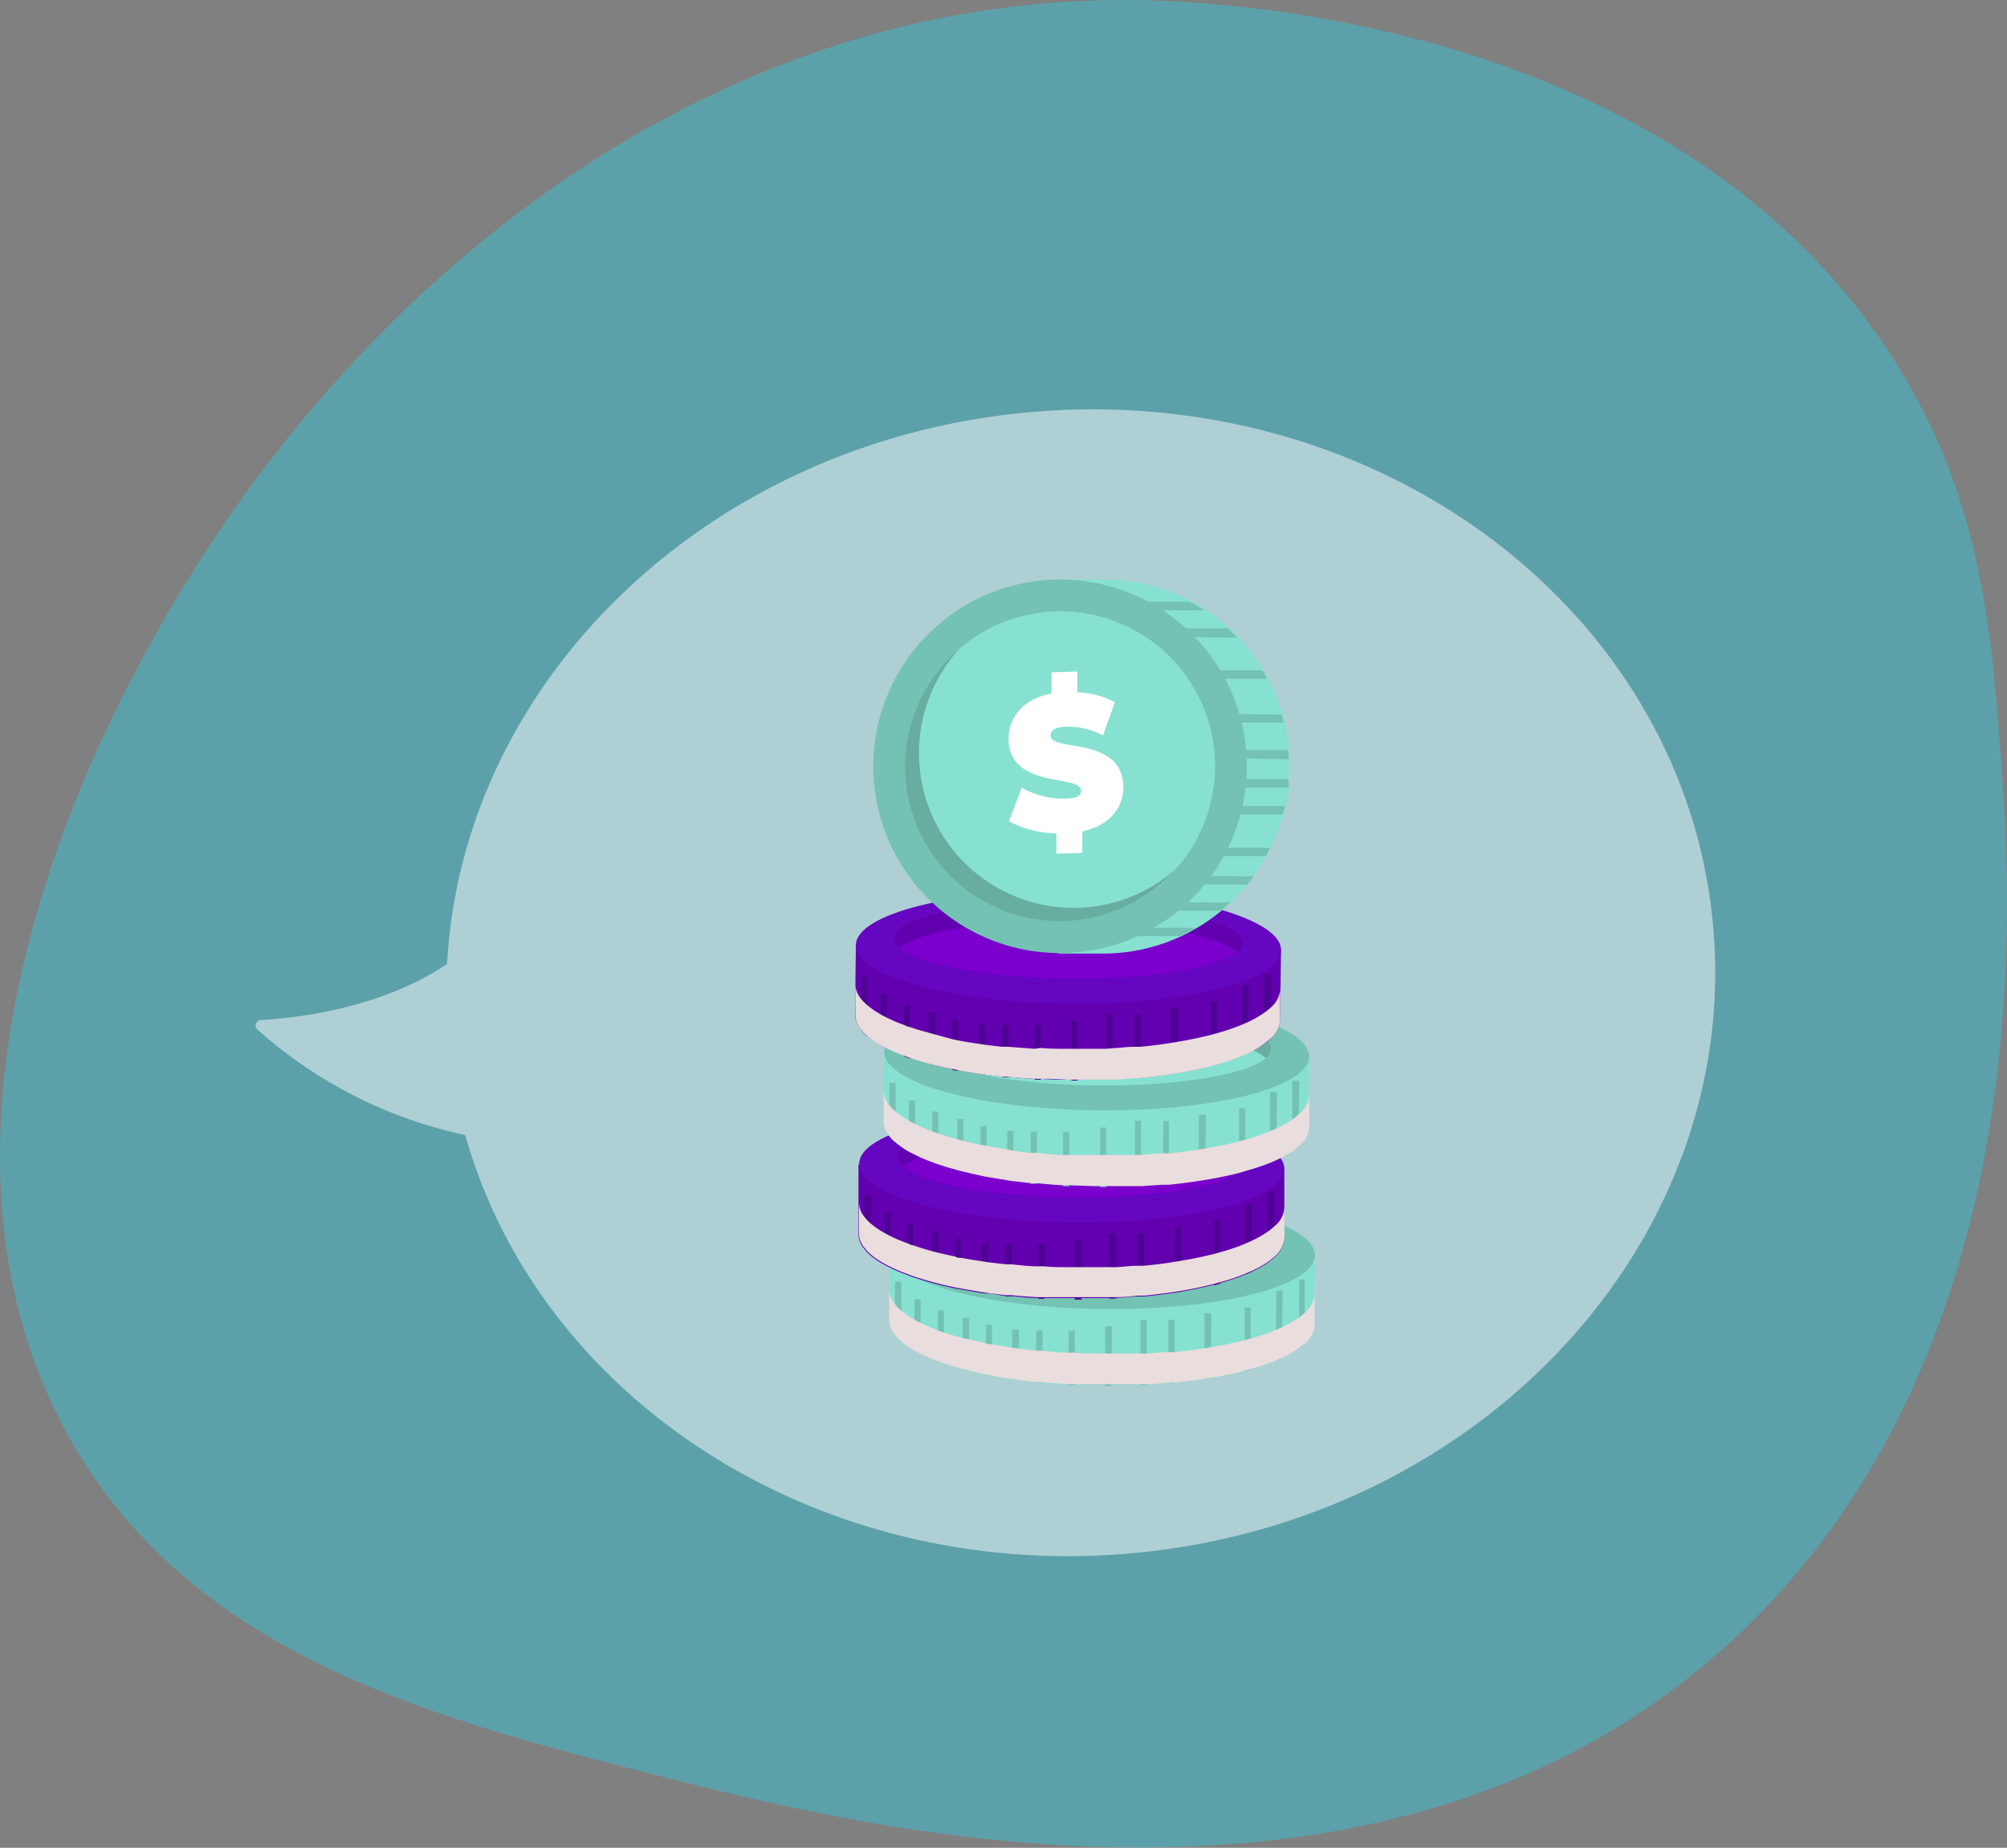
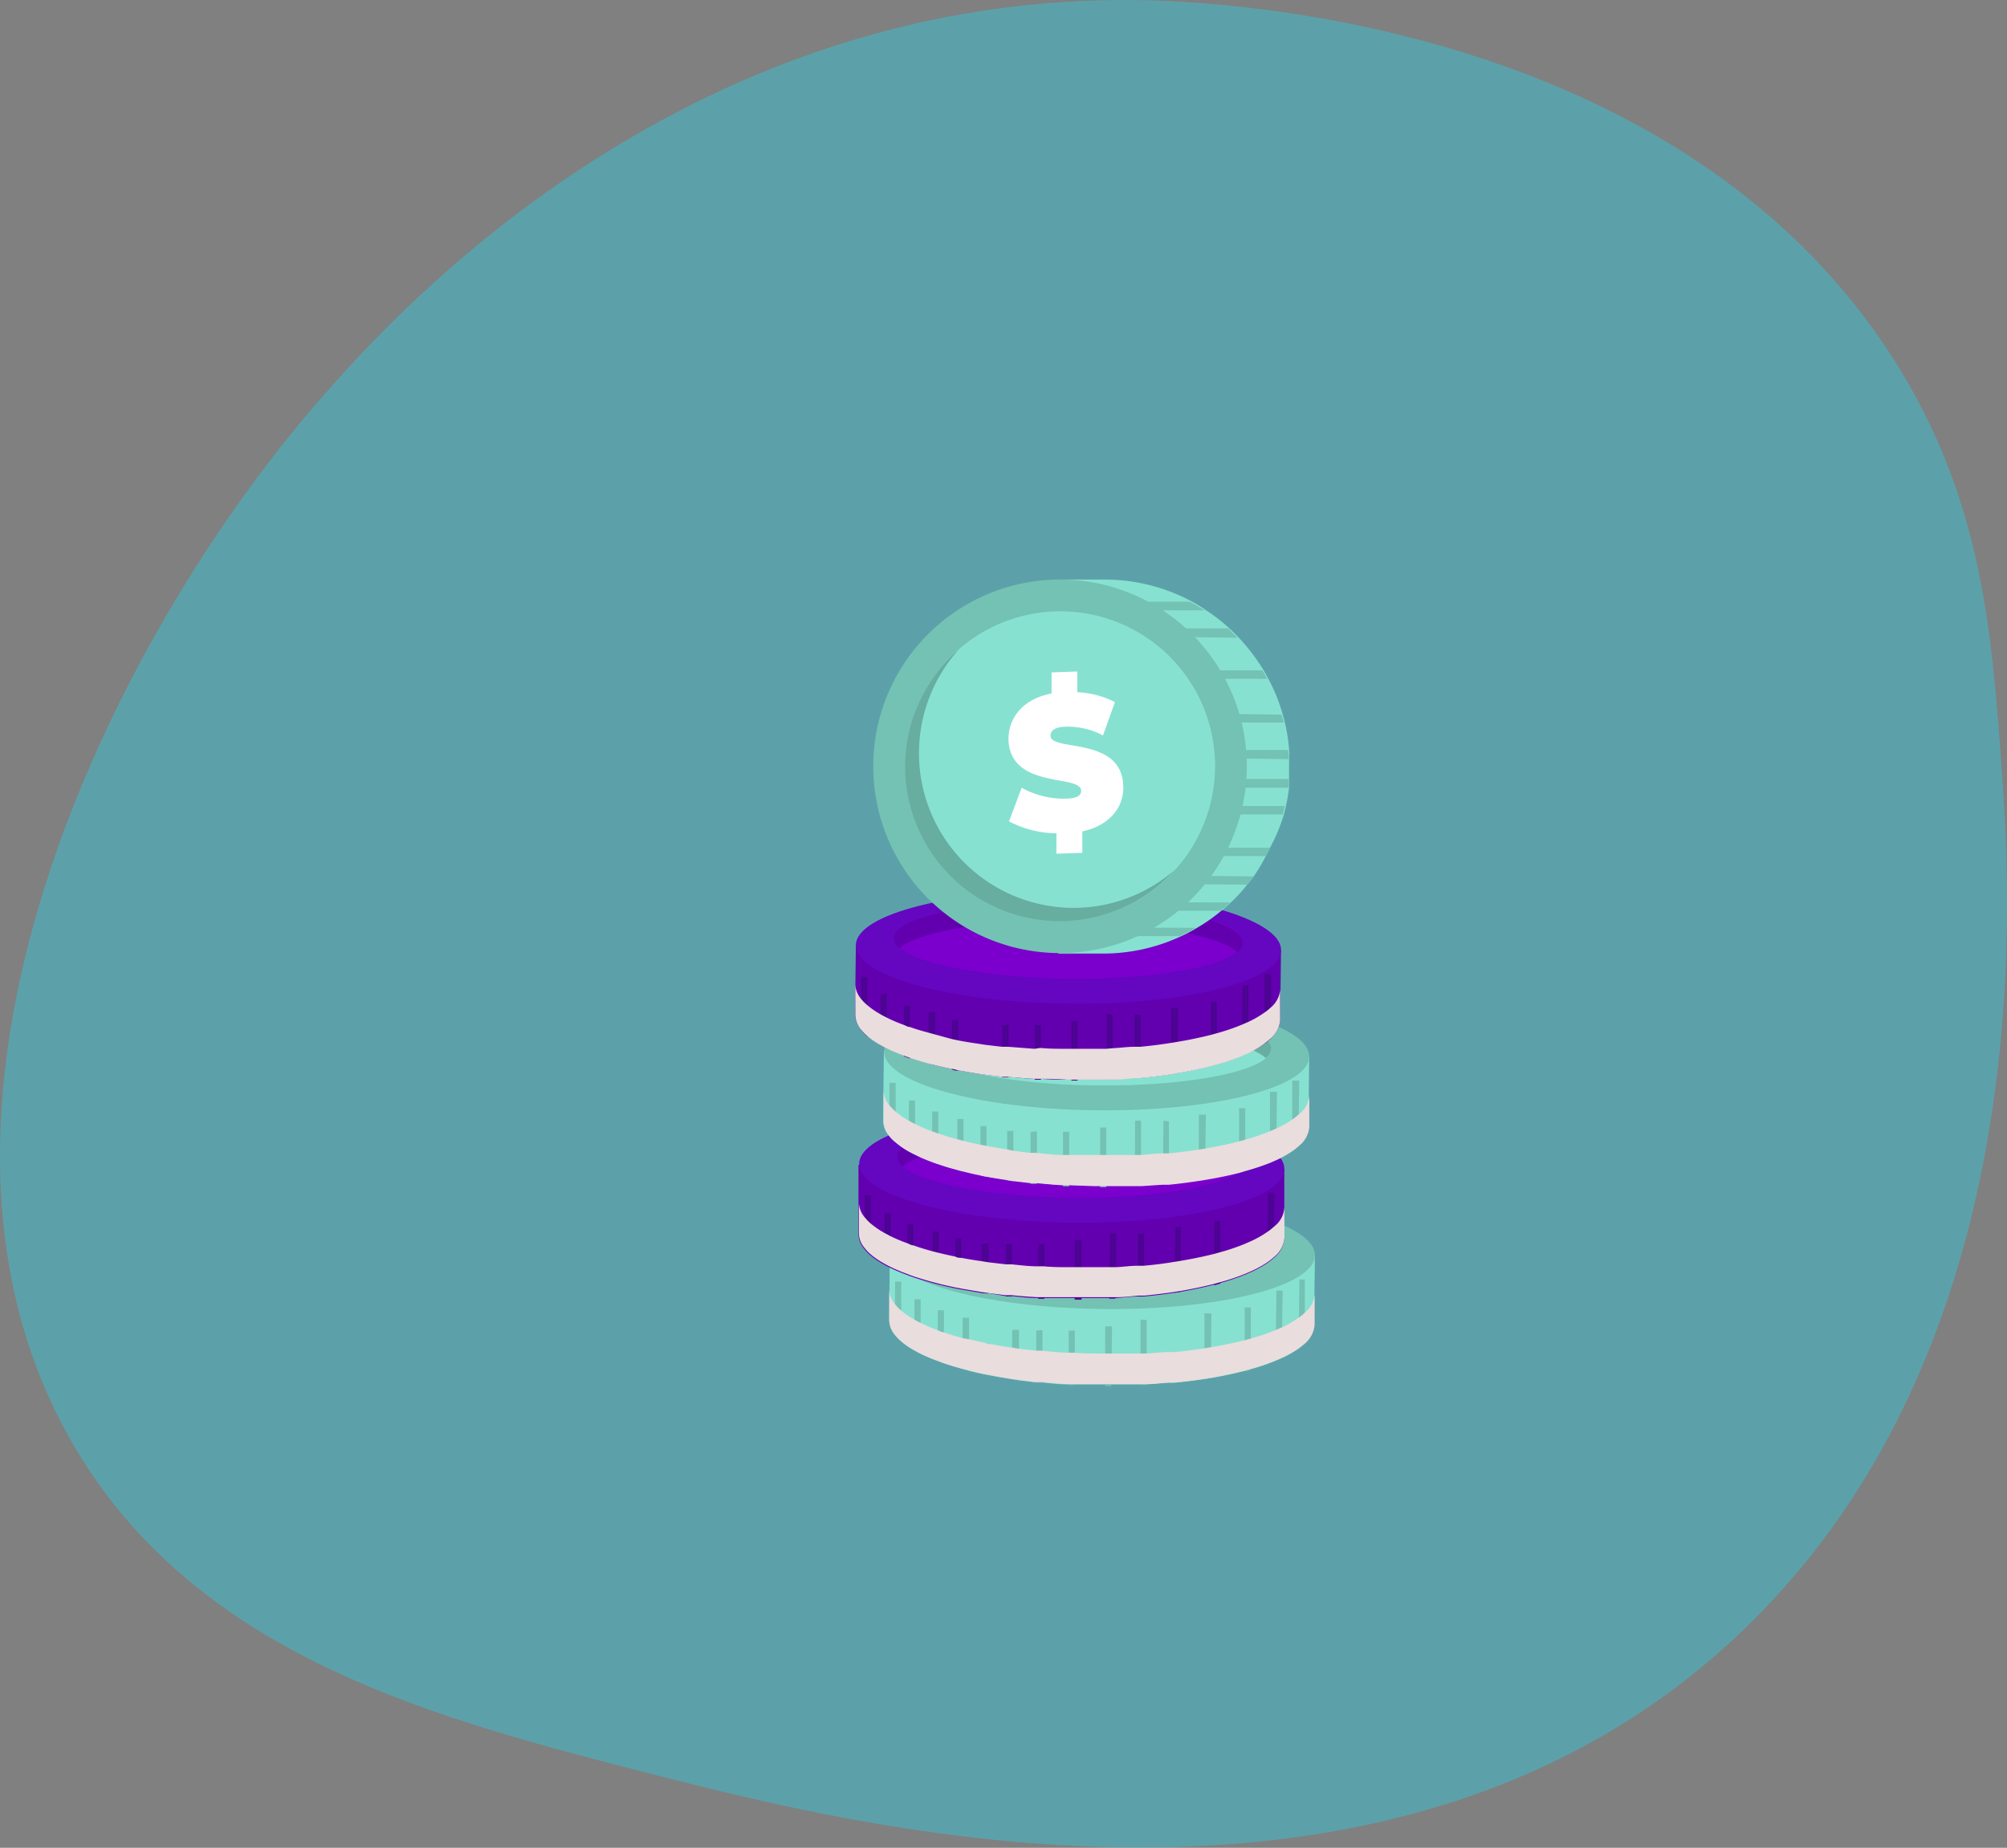
<svg xmlns="http://www.w3.org/2000/svg" viewBox="0 0 139.69 128.61">
  <rect x="0" y="0" width="139.69" height="128.61" fill="#808080" stroke="none" />
  <defs>
    <style>.cls-1{isolation:isolate;}.cls-2{fill:#39c2d4;}.cls-2,.cls-3{opacity:0.5;}.cls-12,.cls-3{fill:#fff;}.cls-4{fill:#87e1d1;}.cls-5{fill:#74c2b3;}.cls-6{fill:#67ada0;}.cls-7{fill:#eadddd;mix-blend-mode:multiply;}.cls-8{fill:#6200af;}.cls-9{fill:#6506c1;}.cls-10{fill:#7b00cd;}.cls-11{fill:#4d0393;}</style>
  </defs>
  <title>Inv_Que nos preguntan</title>
  <g class="cls-1">
    <g id="Layer_2" data-name="Layer 2">
      <path class="cls-2" d="M139.36,54.06c.69,9.9,2.23,40.67-18.73,60.06-24.27,22.46-60.92,13-75.11,9.4-15-3.85-31.43-8.07-40.13-22.48C-8.67,77.74,7.45,44.3,23.11,26.85c4.21-4.68,24-27,55.47-26.85,4.21,0,38.42.68,53.71,25.79C138,35.22,138.65,44.07,139.36,54.06Z" />
-       <path class="cls-3" d="M18.12,71c2.29-.12,8.32-.74,13-3.91C32.18,47.39,49.25,30.74,71.58,28.7c24.32-2.22,45.65,13.76,47.65,35.69s-16.1,41.5-40.42,43.72C57,110.09,37.58,97.44,32.38,79A31.56,31.56,0,0,1,17.9,71.64.38.38,0,0,1,18.12,71Z" />
      <path class="cls-4" d="M91.52,87.37l-.06,4.85a1.91,1.91,0,0,1-.69,1.32l-.44.35a7.21,7.21,0,0,1-1.12.63l-.43.19a14.61,14.61,0,0,1-1.77.6l-.43.12c-.71.18-1.49.35-2.32.49l-.43.07c-.68.1-1.39.19-2.13.26l-.43,0c-.49,0-1,.08-1.51.11l-.43,0c-.65,0-1.31,0-2,0h-.74l-1.85,0-.43,0c-.62,0-1.22-.08-1.81-.14l-.44,0-1.2-.15L70.45,96c-.49-.08-1-.16-1.44-.25l-.43-.08q-.61-.12-1.17-.27L67,95.28c-.47-.13-.91-.26-1.32-.4l-.43-.16a11.4,11.4,0,0,1-1.2-.51c-.15-.07-.29-.15-.43-.23a5.17,5.17,0,0,1-.91-.63,3,3,0,0,1-.43-.45,1.66,1.66,0,0,1-.39-1L61.93,87Z" />
      <path class="cls-5" d="M91.52,87.37c0,2.16-6.67,3.84-14.85,3.74S61.9,89.19,61.93,87s6.67-3.84,14.84-3.74S91.54,85.21,91.52,87.37Z" />
      <path class="cls-4" d="M88.87,86.82c0,1.49-5.47,2.63-12.17,2.55S64.57,88,64.58,86.54,70.05,83.91,76.76,84,88.89,85.34,88.87,86.82Z" />
      <path class="cls-6" d="M65,87.2c1.34-1.15,6.12-2,11.79-1.89s10.43,1,11.75,2.17a.89.89,0,0,0,.38-.66c0-1.48-5.4-2.75-12.11-2.83S64.6,85.05,64.58,86.54A.9.9,0,0,0,65,87.2Z" />
      <path class="cls-5" d="M62.73,89.21l0,4.14a3,3,0,0,1-.43-.45l0-3.7Z" />
      <path class="cls-5" d="M64.08,90.44l0,3.77c-.15-.07-.29-.15-.43-.23l0-3.55Z" />
      <path class="cls-5" d="M65.7,91.2l0,3.68-.43-.16,0-3.52Z" />
      <path class="cls-5" d="M67.45,91.72l0,3.67L67,95.28l0-3.56Z" />
-       <path class="cls-5" d="M69.05,92.22l0,3.52-.43-.08,0-3.45Z" />
      <path class="cls-5" d="M70.92,92.56l0,3.49L70.45,96l0-3.44Z" />
      <path class="cls-5" d="M72.56,92.58l0,3.66-.44,0,0-3.63Z" />
      <path class="cls-5" d="M74.81,92.6l0,3.81-.43,0,0-3.78Z" />
      <path class="cls-5" d="M77.4,92.32l-.05,4.15h-.43l0-4.15Z" />
      <path class="cls-5" d="M79.81,91.87l0,4.53-.43,0,0-4.56Z" />
-       <path class="cls-5" d="M81.75,91.89l0,4.36-.43,0,0-4.41Z" />
      <path class="cls-5" d="M84.32,91.42l-.06,4.5-.43.07,0-4.58Z" />
      <path class="cls-5" d="M87.06,91l0,4.34-.43.12,0-4.46Z" />
      <path class="cls-5" d="M89.27,89.83l-.06,4.69-.43.19.06-4.88Z" />
      <path class="cls-5" d="M90.82,89.06l0,4.48-.44.35.06-4.84Z" />
      <path class="cls-7" d="M90.79,91.39a3.22,3.22,0,0,1-.44.35,7.08,7.08,0,0,1-1.11.64l-.44.19a14.43,14.43,0,0,1-1.76.6l-.43.12c-.72.18-1.49.34-2.32.48l-.43.07q-1,.16-2.13.27l-.43,0c-.5,0-1,.08-1.52.1-.14,0-.28,0-.43,0-.64,0-1.3,0-2,0h-.74c-.63,0-1.25,0-1.85-.06l-.43,0c-.62,0-1.23-.08-1.82-.14l-.43,0-1.2-.14-.43-.07c-.5-.07-1-.15-1.45-.24-.14,0-.29,0-.43-.09l-1.17-.26L67,93.14c-.46-.13-.9-.26-1.32-.41-.15,0-.29-.1-.43-.15a11.19,11.19,0,0,1-1.19-.51c-.16-.08-.3-.15-.43-.23a5.88,5.88,0,0,1-.92-.63,3.57,3.57,0,0,1-.43-.45,1.66,1.66,0,0,1-.39-1l0,2.14a1.66,1.66,0,0,0,.39,1,3,3,0,0,0,.43.45,5.17,5.17,0,0,0,.91.63c.14.08.28.16.43.23a11.4,11.4,0,0,0,1.2.51l.43.16c.41.14.85.27,1.32.4l.43.11q.56.15,1.17.27l.43.08c.46.09.95.17,1.44.25l.43.06,1.2.15.44,0c.59.06,1.19.11,1.81.14l.43,0,1.85,0h.74c.67,0,1.33,0,2,0l.43,0c.51,0,1-.06,1.51-.11l.43,0c.74-.07,1.45-.16,2.13-.26l.43-.07c.83-.14,1.61-.31,2.32-.49l.43-.12a14.61,14.61,0,0,0,1.77-.6l.43-.19a7.21,7.21,0,0,0,1.12-.63l.44-.35a1.91,1.91,0,0,0,.69-1.32l0-2.14A1.8,1.8,0,0,1,90.79,91.39Z" />
      <path class="cls-8" d="M89.39,81.36l0,4.85a1.89,1.89,0,0,1-.7,1.32c-.12.11-.27.23-.43.35a7.71,7.71,0,0,1-1.12.63l-.43.19a15.23,15.23,0,0,1-1.77.6l-.43.12c-.71.18-1.49.35-2.32.49l-.43.07c-.68.1-1.39.19-2.13.26l-.43,0c-.5,0-1,.08-1.52.11l-.43,0c-.64,0-1.3,0-2,0h-.74l-1.85,0-.43,0c-.62,0-1.22-.08-1.82-.14l-.43,0L68.76,90,68.33,90l-1.45-.25-.43-.08c-.4-.09-.79-.17-1.17-.27l-.42-.11c-.47-.13-.91-.26-1.33-.4-.14-.05-.29-.1-.42-.16a11.4,11.4,0,0,1-1.2-.51c-.15-.07-.29-.15-.43-.23a5.68,5.68,0,0,1-.92-.63,2.88,2.88,0,0,1-.42-.45,1.6,1.6,0,0,1-.39-1l0-4.84Z" />
      <path class="cls-9" d="M89.39,81.36c0,2.16-6.67,3.84-14.84,3.74S59.78,83.18,59.8,81s6.67-3.84,14.84-3.74S89.42,79.2,89.39,81.36Z" />
      <path class="cls-10" d="M86.75,80.81c0,1.49-5.47,2.63-12.18,2.55S62.44,82,62.46,80.53,67.93,77.9,74.64,78,86.77,79.33,86.75,80.81Z" />
      <path class="cls-8" d="M62.82,81.19c1.35-1.15,6.12-2,11.8-1.89s10.43,1,11.75,2.17a.92.92,0,0,0,.38-.66c0-1.48-5.41-2.75-12.11-2.83S62.48,79,62.46,80.53A.89.89,0,0,0,62.82,81.19Z" />
      <path class="cls-11" d="M60.61,83.2l0,4.14a2.88,2.88,0,0,1-.42-.45l0-3.7Z" />
      <path class="cls-11" d="M62,84.43l0,3.77c-.15-.07-.29-.15-.43-.23l0-3.55Z" />
      <path class="cls-11" d="M63.58,85.19l0,3.68c-.14-.05-.29-.1-.42-.16l0-3.52Z" />
      <path class="cls-11" d="M65.33,85.71l0,3.67-.42-.11,0-3.56Z" />
      <path class="cls-11" d="M66.92,86.21l0,3.52-.43-.08,0-3.45Z" />
      <path class="cls-11" d="M68.8,86.55l0,3.49L68.33,90l0-3.44Z" />
      <path class="cls-11" d="M70.44,86.57l0,3.66-.43,0,0-3.63Z" />
      <path class="cls-11" d="M72.69,86.59l0,3.81-.43,0,0-3.78Z" />
      <path class="cls-11" d="M75.28,86.31l0,4.15H74.8l0-4.15Z" />
      <path class="cls-11" d="M77.69,85.86l-.06,4.53-.43,0,.06-4.56Z" />
      <path class="cls-11" d="M79.63,85.88l0,4.36-.43,0,0-4.41Z" />
      <path class="cls-11" d="M82.19,85.41l0,4.5-.43.07.05-4.58Z" />
      <path class="cls-11" d="M84.94,85l0,4.34-.43.12L84.51,85Z" />
-       <path class="cls-11" d="M87.14,83.82l0,4.69-.43.19,0-4.88Z" />
      <path class="cls-11" d="M88.7,83.05l-.06,4.48c-.12.11-.27.23-.43.35L88.26,83Z" />
      <path class="cls-7" d="M88.67,85.38a4,4,0,0,1-.44.35,7.21,7.21,0,0,1-1.12.64l-.43.19a14.43,14.43,0,0,1-1.76.6l-.43.12c-.72.18-1.49.34-2.32.48l-.44.07q-1,.17-2.13.27l-.43,0c-.49,0-1,.08-1.51.1-.14,0-.29,0-.43,0-.65,0-1.3,0-2,0h-.73c-.63,0-1.25,0-1.85-.06l-.43,0c-.62,0-1.23-.08-1.82-.14L70,88l-1.2-.14-.43-.07c-.5-.07-1-.15-1.45-.24-.15,0-.29,0-.43-.09-.41-.08-.79-.17-1.17-.26l-.43-.11c-.47-.13-.91-.26-1.32-.41-.15,0-.29-.1-.43-.15a11.4,11.4,0,0,1-1.2-.51l-.43-.23a6.26,6.26,0,0,1-.91-.63,3.57,3.57,0,0,1-.43-.45,1.66,1.66,0,0,1-.39-1l0,2.14a1.6,1.6,0,0,0,.39,1,2.88,2.88,0,0,0,.42.45,5.68,5.68,0,0,0,.92.63c.14.08.28.16.43.23a11.4,11.4,0,0,0,1.2.51c.13.06.28.11.42.16.42.14.86.27,1.33.4l.42.11c.38.1.77.18,1.17.27l.43.08,1.45.25.43.06,1.2.15.43,0c.6.06,1.2.11,1.82.14l.43,0,1.85,0h.74c.67,0,1.33,0,2,0l.43,0c.52,0,1-.06,1.52-.11l.43,0c.74-.07,1.45-.16,2.13-.26l.43-.07c.83-.14,1.61-.31,2.32-.49l.43-.12a15.23,15.23,0,0,0,1.77-.6l.43-.19a7.71,7.71,0,0,0,1.12-.63c.16-.12.31-.24.43-.35a1.89,1.89,0,0,0,.7-1.32l0-2.14A1.84,1.84,0,0,1,88.67,85.38Z" />
      <path class="cls-4" d="M91.12,73.54l-.05,4.84a1.85,1.85,0,0,1-.7,1.32,4.06,4.06,0,0,1-.43.35,8.12,8.12,0,0,1-1.12.64l-.43.19a17.45,17.45,0,0,1-1.77.59l-.43.13c-.71.18-1.49.34-2.32.48l-.43.07c-.68.1-1.39.2-2.13.27l-.43,0-1.51.1-.43,0c-.65,0-1.31,0-2,0h-.74c-.62,0-1.24,0-1.85-.06l-.43,0c-.62,0-1.22-.09-1.81-.15l-.44,0-1.2-.14-.43-.07c-.5-.07-1-.15-1.45-.24l-.42-.09q-.61-.12-1.17-.27l-.43-.11a13.75,13.75,0,0,1-1.32-.4l-.43-.15a9.61,9.61,0,0,1-1.2-.52l-.43-.22a5.77,5.77,0,0,1-.91-.64,2.53,2.53,0,0,1-.43-.44,1.62,1.62,0,0,1-.39-1l.06-4.85Z" />
      <path class="cls-5" d="M91.12,73.54c0,2.16-6.66,3.83-14.84,3.74s-14.77-1.93-14.74-4.09,6.66-3.83,14.84-3.74S91.15,71.38,91.12,73.54Z" />
      <path class="cls-4" d="M88.48,73c0,1.48-5.47,2.62-12.18,2.55S64.17,74.19,64.19,72.7s5.47-2.62,12.18-2.55S88.5,71.5,88.48,73Z" />
      <path class="cls-6" d="M64.56,73.37c1.34-1.15,6.12-2,11.79-1.89s10.43,1,11.75,2.16a.88.88,0,0,0,.38-.65c0-1.49-5.41-2.76-12.11-2.84S64.21,71.22,64.19,72.7A.94.94,0,0,0,64.56,73.37Z" />
      <path class="cls-5" d="M62.34,75.37l0,4.14a2.53,2.53,0,0,1-.43-.44l0-3.7Z" />
      <path class="cls-5" d="M63.69,76.6l0,3.77-.43-.22,0-3.55Z" />
      <path class="cls-5" d="M65.31,77.37l0,3.67-.43-.15,0-3.53Z" />
      <path class="cls-5" d="M67.06,77.89l0,3.66-.43-.11,0-3.56Z" />
      <path class="cls-5" d="M68.66,78.38l0,3.53-.42-.09,0-3.44Z" />
      <path class="cls-5" d="M70.53,78.72l0,3.5-.43-.07,0-3.43Z" />
      <path class="cls-5" d="M72.17,78.74l0,3.66-.44,0,0-3.62Z" />
      <path class="cls-5" d="M74.42,78.77l0,3.8-.43,0,0-3.79Z" />
      <path class="cls-5" d="M77,78.48,77,82.63h-.43l0-4.15Z" />
      <path class="cls-5" d="M79.42,78l0,4.53-.43,0L79,78Z" />
      <path class="cls-5" d="M81.36,78.05l0,4.37-.43,0,.05-4.41Z" />
      <path class="cls-5" d="M83.93,77.58l-.06,4.5-.43.07,0-4.57Z" />
      <path class="cls-5" d="M86.67,77.14l0,4.33-.43.13,0-4.47Z" />
      <path class="cls-5" d="M88.88,76l-.06,4.69-.43.19,0-4.89Z" />
      <path class="cls-5" d="M90.43,75.22l-.06,4.48a4.06,4.06,0,0,1-.43.35l0-4.83Z" />
      <path class="cls-7" d="M90.4,77.56a4.23,4.23,0,0,1-.44.35,7.08,7.08,0,0,1-1.11.63l-.44.19a14.43,14.43,0,0,1-1.76.6l-.43.12c-.72.19-1.49.35-2.32.49l-.43.07c-.68.1-1.4.2-2.14.27l-.43,0c-.49,0-1,.08-1.51.11l-.43,0c-.64,0-1.3,0-2,0h-.74c-.63,0-1.25,0-1.85,0l-.43,0c-.62,0-1.23-.09-1.82-.15l-.43,0q-.61-.06-1.2-.15L70.09,80c-.5-.07-1-.16-1.45-.25l-.43-.08q-.6-.12-1.17-.27l-.43-.11c-.46-.12-.9-.26-1.32-.4l-.43-.15a10.33,10.33,0,0,1-1.19-.52,4.53,4.53,0,0,1-.44-.23,5.57,5.57,0,0,1-.91-.63,4.38,4.38,0,0,1-.43-.44,1.68,1.68,0,0,1-.39-1l0,2.14a1.62,1.62,0,0,0,.39,1,2.53,2.53,0,0,0,.43.44,5.77,5.77,0,0,0,.91.64l.43.22a9.61,9.61,0,0,0,1.2.52l.43.15a13.75,13.75,0,0,0,1.32.4l.43.11q.56.15,1.17.27l.42.09c.47.09,1,.17,1.45.24l.43.07,1.2.14.44,0c.59.06,1.19.11,1.81.15l.43,0c.61,0,1.23.05,1.85.06H77c.67,0,1.33,0,2,0l.43,0,1.51-.1.43,0c.74-.07,1.45-.17,2.13-.27l.43-.07c.83-.14,1.61-.3,2.32-.48l.43-.13a17.45,17.45,0,0,0,1.77-.59l.43-.19a8.12,8.12,0,0,0,1.12-.64,4.06,4.06,0,0,0,.43-.35,1.85,1.85,0,0,0,.7-1.32l0-2.14A1.84,1.84,0,0,1,90.4,77.56Z" />
      <path class="cls-8" d="M89.16,66.12,89.1,71a1.88,1.88,0,0,1-.69,1.31,5.67,5.67,0,0,1-.44.36,7.21,7.21,0,0,1-1.12.63l-.43.19a14.61,14.61,0,0,1-1.77.6l-.43.12c-.71.18-1.49.35-2.32.48l-.43.08c-.68.1-1.39.19-2.13.26l-.43,0c-.49,0-1,.08-1.51.11l-.43,0c-.65,0-1.31,0-2,0-.14,0-.28,0-.43,0h-.31c-.62,0-1.24,0-1.85-.06l-.43,0c-.62,0-1.22-.08-1.81-.14l-.44,0-1.2-.15-.43-.06c-.49-.08-1-.16-1.44-.25-.15,0-.29,0-.43-.09-.41-.08-.8-.17-1.17-.26L64.62,74c-.47-.13-.91-.26-1.32-.4l-.43-.16a11.4,11.4,0,0,1-1.2-.51c-.15-.07-.29-.15-.43-.23a5.17,5.17,0,0,1-.91-.63,3,3,0,0,1-.43-.45,1.66,1.66,0,0,1-.39-1l.06-4.84Z" />
      <path class="cls-9" d="M89.16,66.12c0,2.16-6.67,3.84-14.84,3.74s-14.78-1.92-14.75-4.08S66.24,61.94,74.41,62,89.18,64,89.16,66.12Z" />
      <path class="cls-10" d="M86.51,65.57c0,1.49-5.47,2.63-12.17,2.55s-12.13-1.35-12.12-2.83,5.47-2.63,12.18-2.55S86.53,64.09,86.51,65.57Z" />
      <path class="cls-8" d="M62.59,66c1.34-1.15,6.12-2,11.79-1.89s10.43,1,11.75,2.17a.89.89,0,0,0,.38-.66c0-1.48-5.4-2.75-12.11-2.83S62.24,63.8,62.22,65.29A.9.9,0,0,0,62.59,66Z" />
      <path class="cls-11" d="M60.37,68l0,4.14a3,3,0,0,1-.43-.45l0-3.7Z" />
      <path class="cls-11" d="M61.72,69.19l0,3.77c-.15-.07-.29-.15-.43-.23l0-3.55Z" />
      <path class="cls-11" d="M63.34,70l0,3.68-.43-.16,0-3.52Z" />
      <path class="cls-11" d="M65.09,70.47l0,3.67L64.62,74l0-3.56Z" />
      <path class="cls-11" d="M66.69,71l0,3.52c-.15,0-.29,0-.43-.09l0-3.44Z" />
-       <path class="cls-11" d="M68.56,71.31l0,3.49-.43-.06,0-3.44Z" />
      <path class="cls-11" d="M70.2,71.33l0,3.66-.44,0,0-3.63Z" />
      <path class="cls-11" d="M72.45,71.35l0,3.8-.43,0,0-3.78Z" />
      <path class="cls-11" d="M75,71.07,75,75.21c-.14,0-.28,0-.43,0l0-4.15Z" />
      <path class="cls-11" d="M77.45,70.62l0,4.53-.43,0,0-4.56Z" />
      <path class="cls-11" d="M79.39,70.64l0,4.36-.43,0,0-4.41Z" />
      <path class="cls-11" d="M82,70.17l-.06,4.49-.43.08,0-4.58Z" />
      <path class="cls-11" d="M84.7,69.72l0,4.34-.43.12,0-4.46Z" />
      <path class="cls-11" d="M86.91,68.58l-.06,4.69-.43.19.06-4.88Z" />
      <path class="cls-11" d="M88.46,67.81l0,4.47a5.67,5.67,0,0,1-.44.36L88,67.8Z" />
      <path class="cls-7" d="M88.43,70.14a3.22,3.22,0,0,1-.44.35,7.08,7.08,0,0,1-1.11.64l-.44.19a14.43,14.43,0,0,1-1.76.6l-.43.12c-.72.18-1.49.34-2.32.48l-.43.07q-1,.16-2.13.27l-.43,0c-.5,0-1,.08-1.52.1L77,73c-.64,0-1.3,0-2,0h-.74c-.63,0-1.24,0-1.85-.06L72,73l-1.82-.14-.43,0-1.2-.14-.43-.07c-.5-.07-1-.15-1.45-.24l-.43-.09L65.07,72l-.43-.12c-.46-.12-.9-.25-1.32-.4-.15,0-.29-.1-.43-.15a11.19,11.19,0,0,1-1.19-.51c-.15-.08-.3-.15-.43-.23a5.89,5.89,0,0,1-.92-.64,3,3,0,0,1-.43-.44,1.66,1.66,0,0,1-.39-1l0,2.14a1.66,1.66,0,0,0,.39,1,3,3,0,0,0,.43.45,5.17,5.17,0,0,0,.91.63c.14.08.28.16.43.23a11.4,11.4,0,0,0,1.2.51l.43.16c.41.14.85.27,1.32.4l.43.11c.37.09.76.18,1.17.26.14,0,.28.06.43.09.46.09.95.17,1.44.25l.43.06,1.2.15.44,0c.59.06,1.19.11,1.81.14l.43,0c.61,0,1.23,0,1.85.06h.31c.15,0,.29,0,.43,0,.67,0,1.33,0,2,0l.43,0c.51,0,1-.06,1.51-.11l.43,0c.74-.07,1.45-.16,2.13-.26l.43-.08c.83-.13,1.61-.3,2.32-.48l.43-.12a14.61,14.61,0,0,0,1.77-.6l.43-.19A7.21,7.21,0,0,0,88,72.64a5.67,5.67,0,0,0,.44-.36A1.88,1.88,0,0,0,89.1,71l0-2.14A1.8,1.8,0,0,1,88.43,70.14Z" />
      <path class="cls-4" d="M89.72,53.5q0,.36,0,.72c0,.21,0,.4,0,.6a11,11,0,0,1-.22,1.28,5.63,5.63,0,0,1-.14.59A12.39,12.39,0,0,1,88.4,59a6.54,6.54,0,0,1-.3.59A12.37,12.37,0,0,1,87.26,61c-.14.19-.29.39-.46.58a11,11,0,0,1-1.18,1.28c-.22.2-.44.4-.67.58a12,12,0,0,1-1.72,1.19,9.9,9.9,0,0,1-1.12.58,12.84,12.84,0,0,1-5.51,1.16l-2.94,0L74,40.34l3,0a12.86,12.86,0,0,1,5.89,1.49,10.72,10.72,0,0,1,1,.61,12.36,12.36,0,0,1,1.68,1.3c.21.19.42.4.62.61a13.8,13.8,0,0,1,1.74,2.27c.11.19.23.39.33.59a12.23,12.23,0,0,1,1,2.45c.06.19.11.39.16.59a12.77,12.77,0,0,1,.31,2,5.85,5.85,0,0,1,0,.6C89.72,53.06,89.72,53.28,89.72,53.5Z" />
      <path class="cls-5" d="M89.69,54.22c0,.21,0,.4,0,.6l-3.63,0v-.6Z" />
      <path class="cls-5" d="M89.42,56.1a5.63,5.63,0,0,1-.14.59l-4.45,0v-.59Z" />
      <path class="cls-5" d="M88.4,59a6.54,6.54,0,0,1-.3.59l-4.38,0V59Z" />
      <path class="cls-5" d="M87.26,61c-.14.19-.29.39-.46.58l-4.55-.05v-.59Z" />
      <path class="cls-5" d="M85.62,62.81c-.22.2-.44.4-.67.58l-4.26,0v-.59Z" />
      <path class="cls-5" d="M83.23,64.58a9.9,9.9,0,0,1-1.12.58l-3.66,0v-.6Z" />
      <path class="cls-5" d="M89.71,52.84l-3.92-.05V52.2l3.87,0A5.85,5.85,0,0,1,89.71,52.84Z" />
      <path class="cls-5" d="M89.36,50.29l-4,0v-.6l3.82.05C89.26,49.89,89.31,50.09,89.36,50.29Z" />
      <path class="cls-5" d="M88.2,47.25l-4,0v-.59l3.66,0C88,46.85,88.1,47.05,88.2,47.25Z" />
      <path class="cls-5" d="M86.13,44.39l-4.45-.06v-.59l3.82,0C85.72,44,85.93,44.18,86.13,44.39Z" />
      <path class="cls-5" d="M83.83,42.48l-4.31,0v-.6l3.27,0A10.72,10.72,0,0,1,83.83,42.48Z" />
      <path class="cls-5" d="M86.78,53.46A13,13,0,1,1,74,40.34,13,13,0,0,1,86.78,53.46Z" />
      <path class="cls-4" d="M84.57,53.44A10.77,10.77,0,1,1,73.93,42.55,10.77,10.77,0,0,1,84.57,53.44Z" />
      <path class="cls-6" d="M74.59,63.19a10.77,10.77,0,0,1-7.84-18,10.76,10.76,0,1,0,15,15.37A10.71,10.71,0,0,1,74.59,63.19Z" />
      <path class="cls-12" d="M75.33,57.87l0,1.49-1.8.06,0-1.42a7.25,7.25,0,0,1-3.3-.83l.88-2.34a6,6,0,0,0,3,.76c.85,0,1.15-.23,1.14-.55,0-1.18-4.94-.06-5.06-3.57,0-1.51,1-2.82,3-3.2l0-1.47,1.79-.06,0,1.44a6.35,6.35,0,0,1,2.62.69l-.83,2.32a5.22,5.22,0,0,0-2.51-.61c-.88,0-1.15.31-1.14.63,0,1.13,4.94,0,5.06,3.48C78.24,56.14,77.29,57.44,75.33,57.87Z" />
    </g>
  </g>
</svg>